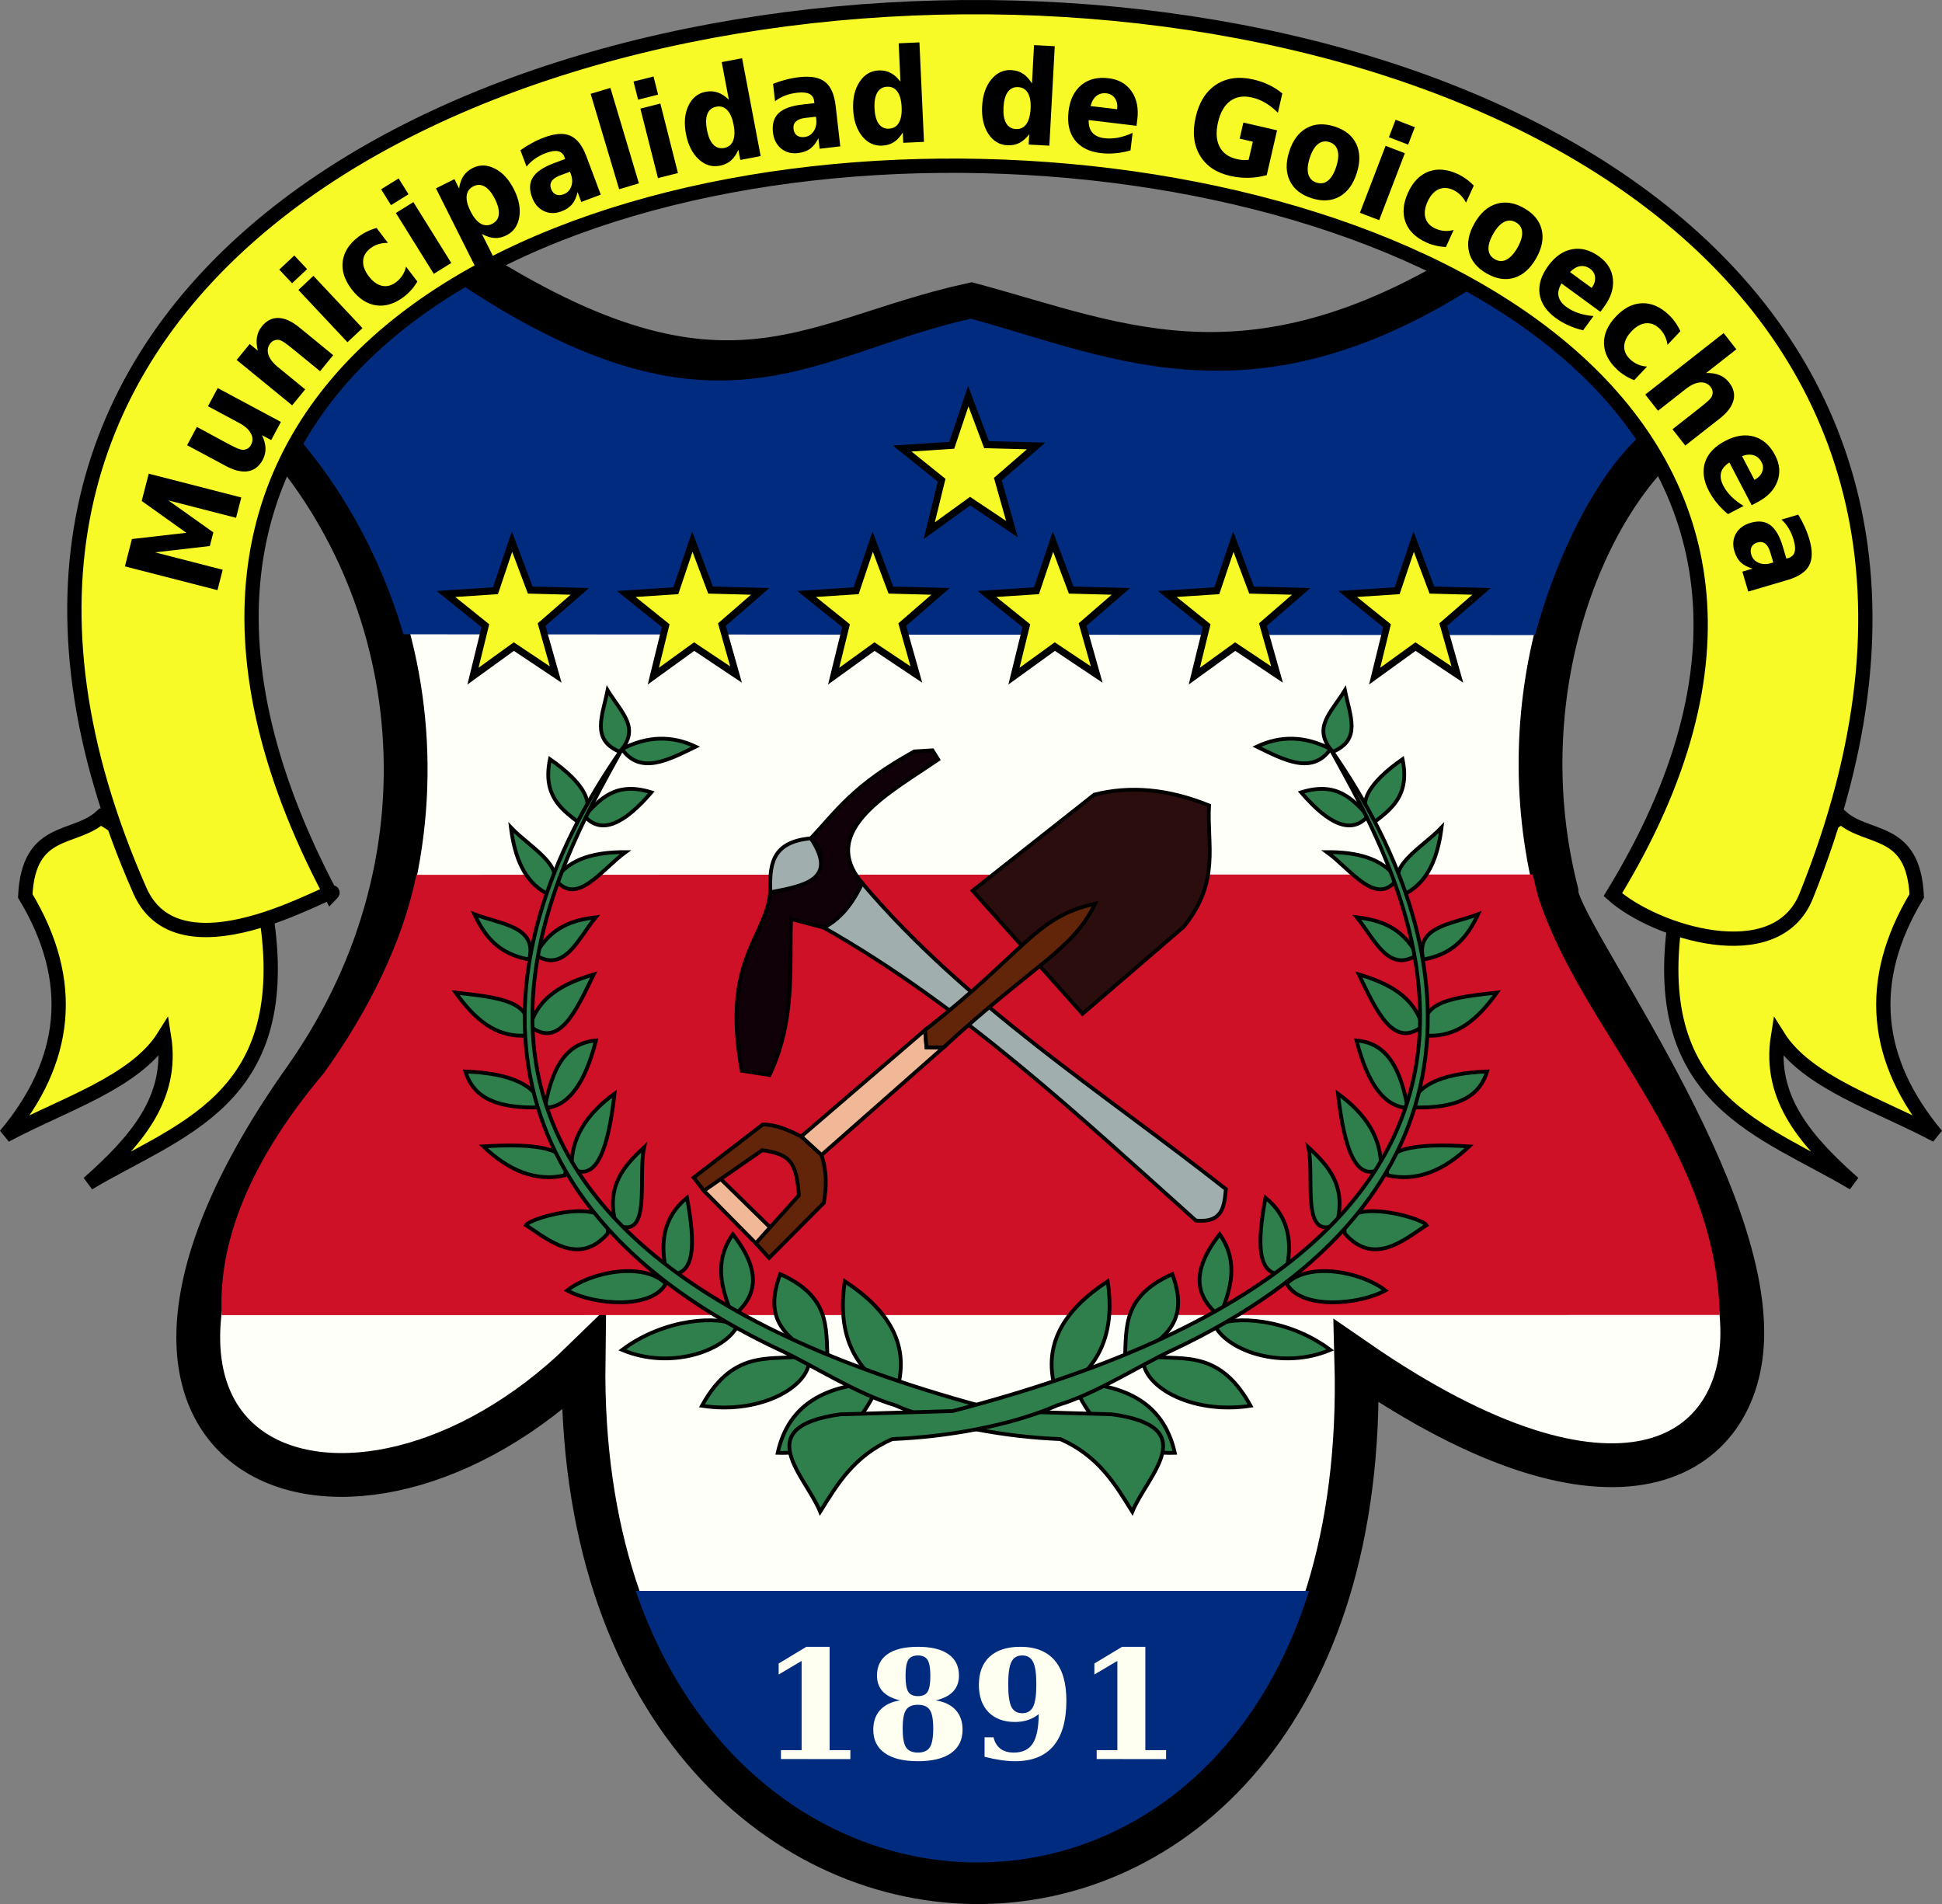
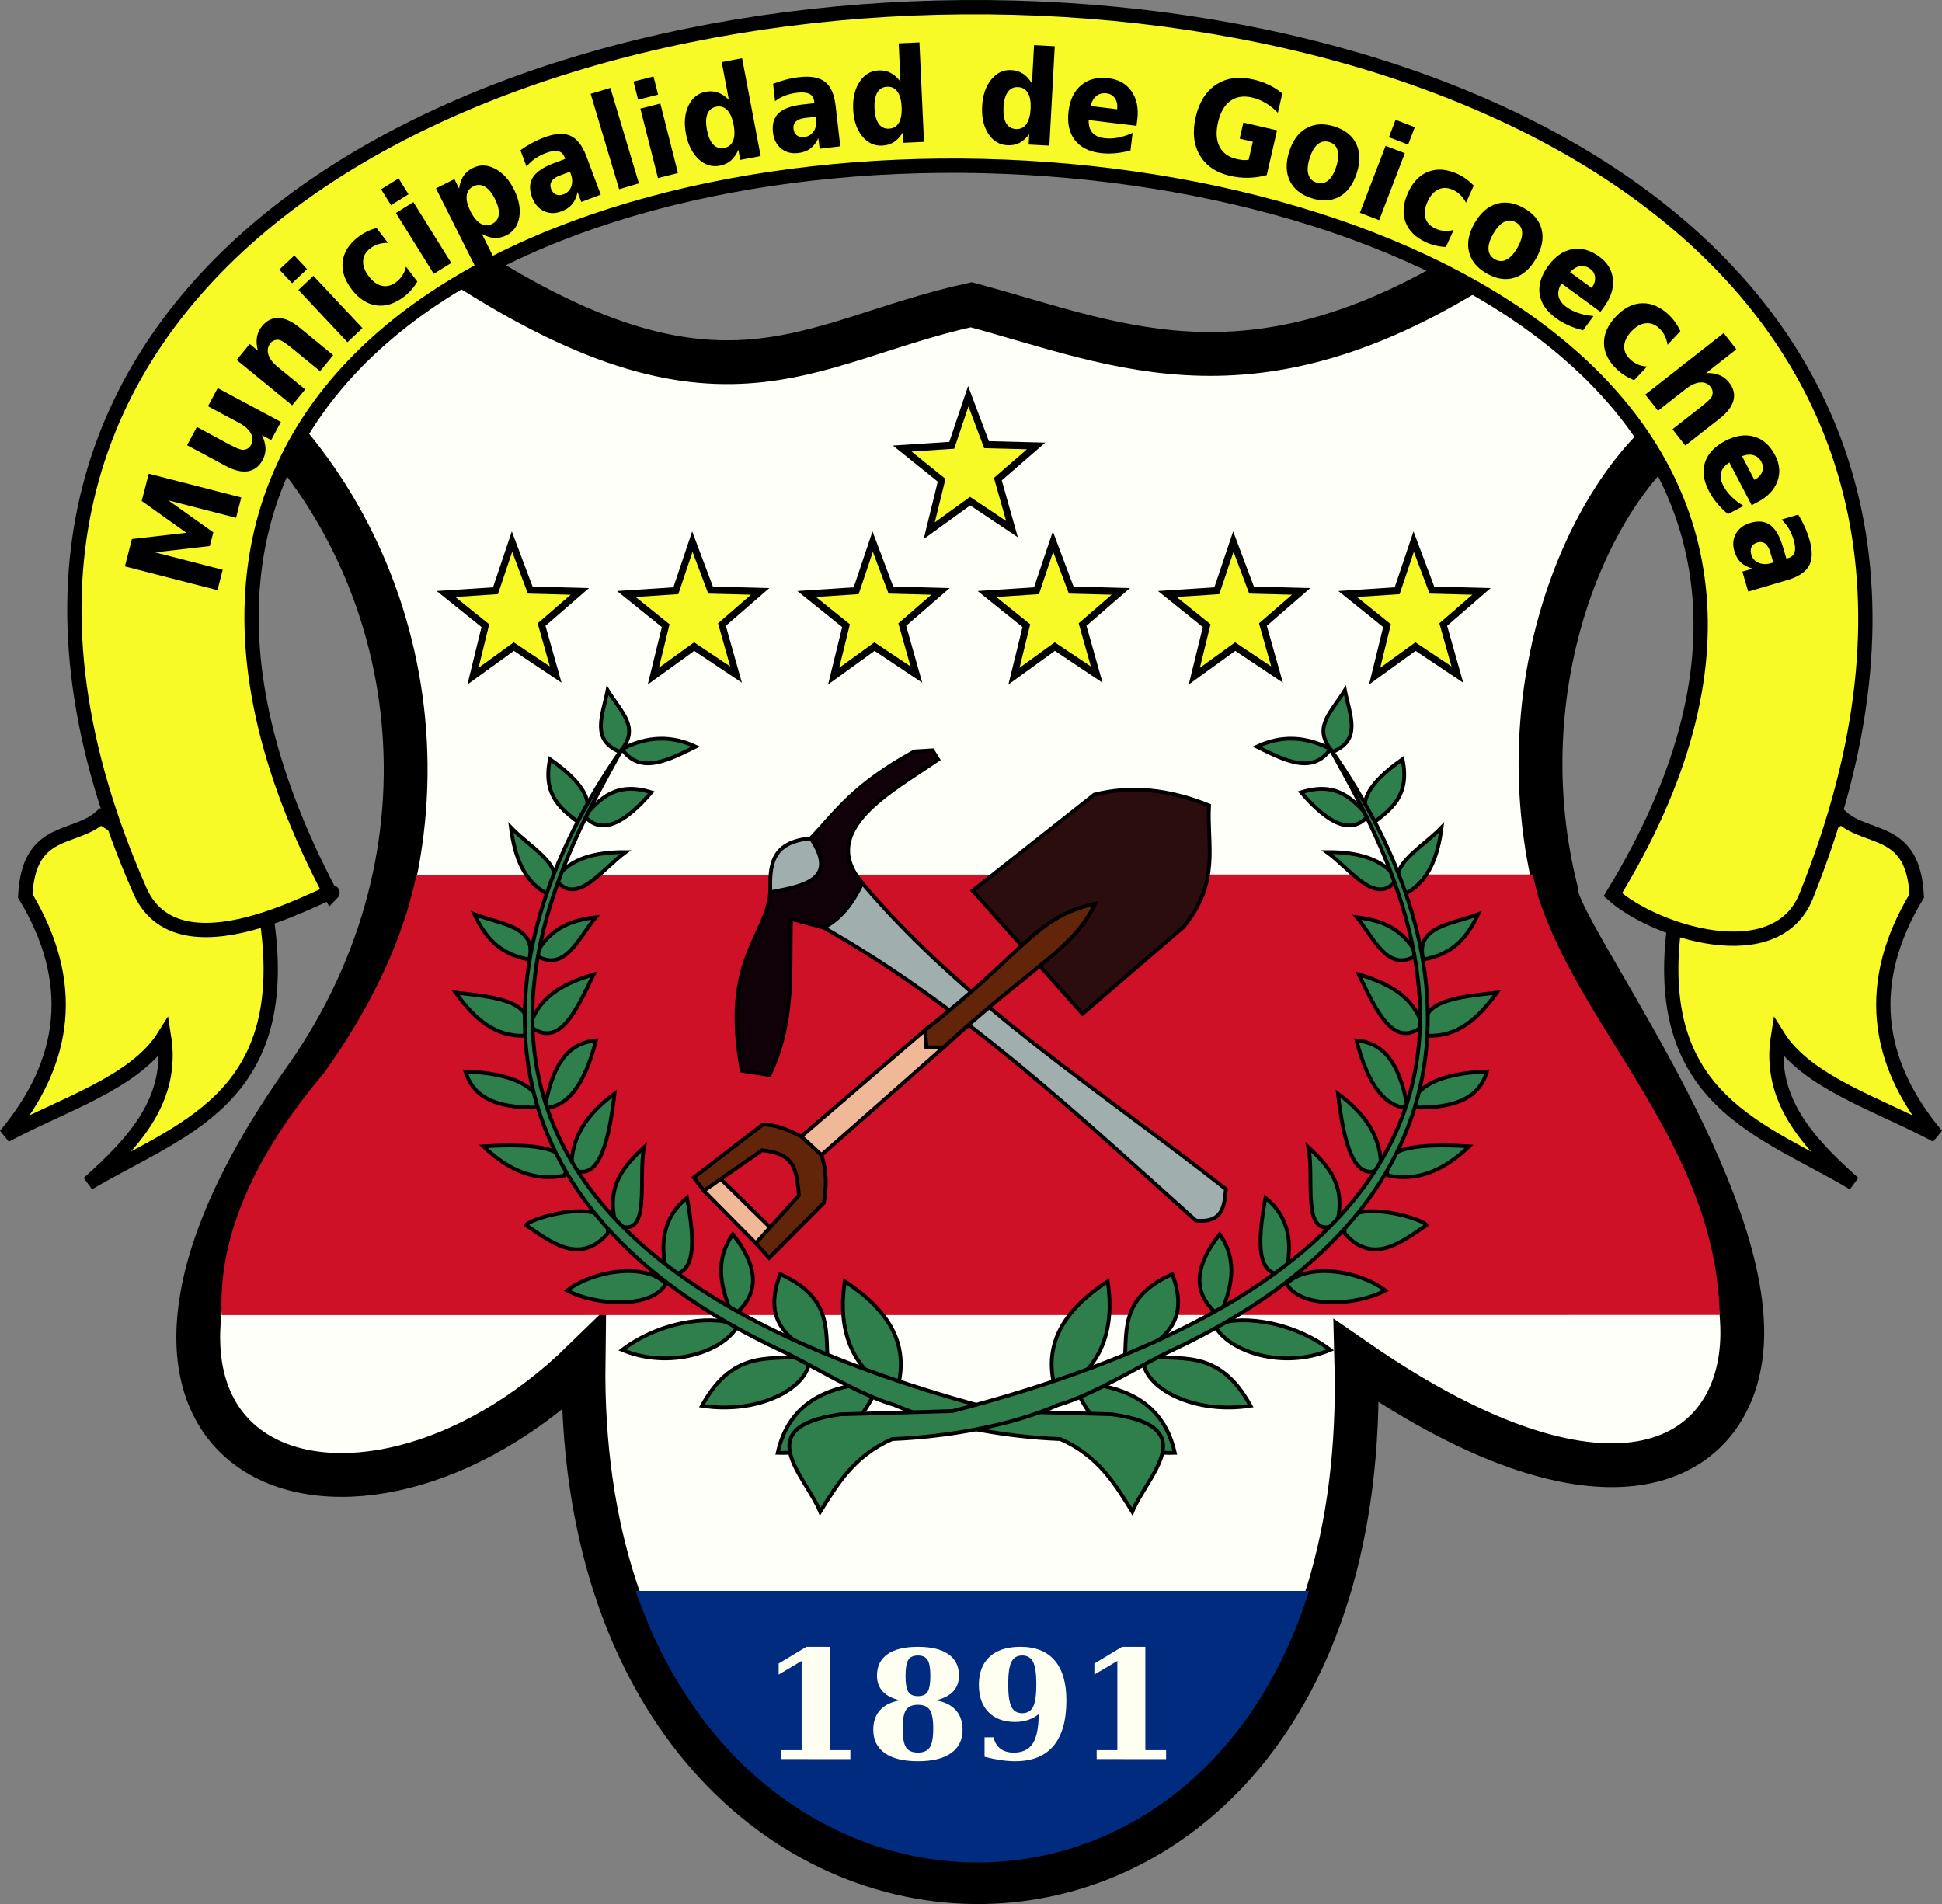
<svg xmlns="http://www.w3.org/2000/svg" xmlns:ns1="http://www.inkscape.org/namespaces/inkscape" xmlns:ns2="http://sodipodi.sourceforge.net/DTD/sodipodi-0.dtd" width="135.88mm" height="133.222mm" viewBox="0 0 135.88 133.222" version="1.1" id="svg8" ns1:version="1.0.2 (e86c870879, 2021-01-15, custom)" ns2:docname="Escudo Cantón Goicoechea Costa Rica.svg">
  <rect x="0" y="0" width="135.88" height="133.222" fill="#808080" stroke="none" />
  <defs id="defs2" />
  <ns2:namedview id="base" pagecolor="#ffffff" bordercolor="#666666" borderopacity="1.0" ns1:pageopacity="0.0" ns1:pageshadow="2" ns1:zoom="0.98994949" ns1:cx="296.71911" ns1:cy="314.33953" ns1:document-units="mm" ns1:current-layer="layer1" ns1:document-rotation="0" showgrid="false" ns1:window-width="1920" ns1:window-height="1023" ns1:window-x="0" ns1:window-y="0" ns1:window-maximized="1" ns1:snap-global="false" fit-margin-top="0" fit-margin-left="0" fit-margin-right="0" fit-margin-bottom="0" />
  <g ns1:label="Layer 1" ns1:groupmode="layer" id="layer1" transform="translate(-25.964,-78.623)">
    <path style="fill:#f7fa27;fill-opacity:1;stroke:#000000;stroke-width:1;stroke-linecap:butt;stroke-linejoin:miter;stroke-miterlimit:4;stroke-dasharray:none;stroke-opacity:1" d="m 44.665,143.168 c 1.729,12.521 -6.216,14.482 -12.514,18.241 3.222,-2.862 5.99,-5.899 5.287,-10.278 -2.029,3.245 -7.095,4.787 -11.091,6.929 4.351,-5.207 4.985,-10.776 1.383,-16.755 0.238,-4.854 3.422,-3.861 5.273,-5.515 z" id="path919" ns2:nodetypes="ccccccc" />
    <path style="fill:#f7fa27;fill-opacity:1;stroke:#000000;stroke-width:1;stroke-linecap:butt;stroke-linejoin:miter;stroke-miterlimit:4;stroke-dasharray:none;stroke-opacity:1" d="m 143.142,143.168 c -1.729,12.521 6.216,14.482 12.514,18.241 -3.222,-2.862 -5.99,-5.899 -5.287,-10.278 2.029,3.245 7.095,4.787 11.091,6.929 -4.351,-5.207 -4.985,-10.776 -1.383,-16.755 -0.238,-4.854 -3.422,-3.861 -5.273,-5.515 z" id="path919-2" ns2:nodetypes="ccccccc" />
    <path style="fill:#fffffa;fill-opacity:1;stroke:#000001;stroke-width:3.065;stroke-linecap:butt;stroke-linejoin:miter;stroke-miterlimit:4;stroke-dasharray:none;stroke-opacity:1" d="m 44.31,107.615 c 11.043,11.156 14.27,30.429 3.057,46.432 -19.552,27.521 3.302,35.521 19.426,19.802 -0.622,47.916 55.404,49.313 54.075,0 18.156,12.532 26.928,6.902 27.002,-1.866 0.095,-11.194 -13.104,-28.428 -13.005,-30.965 -3.442,-13.583 1.634,-26.796 7.998,-32.118 L 131.033,96.151 c -16.973,11.396 -26.598,6.618 -37.111,3.795 -11.839,2.583 -17.709,9.393 -37.488,-4.103 z" id="path941" ns2:nodetypes="ccccscccccc" />
-     <path id="rect1648" style="fill:#002b7f;fill-opacity:1;stroke:none;stroke-width:0.44;stroke-linecap:round;stroke-miterlimit:4;stroke-dasharray:none;stroke-opacity:1" d="M 56.694,97.491 45.717,108.05 c 3.851,3.97 6.886,9.427 8.472,14.953 l 79.182,0.055 c 1.559,-5.794 4.454,-11.487 7.612,-14.183 L 130.713,97.624 c -16.425,11.256 -26.645,6.086 -36.818,3.297 -11.457,2.551 -18.06,9.899 -37.2,-3.431 z" ns2:nodetypes="cccccccc" />
    <path id="rect1650" style="fill:#ce1126;fill-opacity:1;stroke:none;stroke-width:0.428;stroke-linecap:round;stroke-miterlimit:4;stroke-dasharray:none;stroke-opacity:1" d="m 55.099,139.83 c -0.958,4.684 -3.298,9.45 -6.473,13.874 -5.797,6.868 -7.385,12.552 -7.144,16.934 l 104.81,-0.011 c -0.262,-11.89 -9.731,-19.929 -12.718,-29.324 -0.121,-0.465 -0.262,-1.032 -0.363,-1.496 z" ns2:nodetypes="ccccccc" />
    <path style="fill:#f7fa27;fill-opacity:1;stroke:#000000;stroke-width:1;stroke-linecap:butt;stroke-linejoin:miter;stroke-miterlimit:4;stroke-dasharray:none;stroke-opacity:1" d="m 49.121,141.219 c 1.356,-1.37 -10.419,6.413 -13.369,-0.282 -35.758,-81.125 150.476,-83.833 116.588,0.382 -2.118,5.263 -10.659,2.47 -13.526,-0.1 39.684,-64.92 -127.289,-71.017 -89.693,0 z" id="path899" ns2:nodetypes="csscc" />
    <path style="fill:#2e7f4c;fill-opacity:1;stroke:#000000;stroke-width:0.265px;stroke-linecap:butt;stroke-linejoin:miter;stroke-opacity:1" d="m 108.163,180.272 c -0.779,-3.488 -3.461,-4.764 -7.114,-4.913 1.263,3.01 3.324,5.032 7.114,4.913 z" id="path945-6" ns2:nodetypes="ccc" />
    <g id="g1263-5" transform="matrix(-1,0,0,1,188.542,0)">
      <path style="fill:#2e7f4c;fill-opacity:1;stroke:#000000;stroke-width:0.265px;stroke-linecap:butt;stroke-linejoin:miter;stroke-opacity:1" d="m 99.904,176.143 c -1.128,-3.391 0.513,-5.867 3.568,-7.875 0.468,3.231 -0.258,6.025 -3.568,7.875 z" id="path945-9" ns2:nodetypes="ccc" />
      <path style="fill:#2e7f4c;fill-opacity:1;stroke:#000000;stroke-width:0.265px;stroke-linecap:butt;stroke-linejoin:miter;stroke-opacity:1" d="m 104.617,174.276 c 0.287,-2.303 -0.497,-4.778 3.371,-6.507 1.546,4.132 -1.637,4.787 -3.371,6.507 z" id="path947-2" ns2:nodetypes="ccc" />
      <path style="fill:#2e7f4c;fill-opacity:1;stroke:#000000;stroke-width:0.265px;stroke-linecap:butt;stroke-linejoin:miter;stroke-opacity:1" d="m 111.303,164.982 c 1.363,1.946 0.787,3.846 0.003,5.74 -1.609,-1.304 -2.134,-3.019 -0.003,-5.74 z" id="path949-28" ns2:nodetypes="ccc" />
      <path style="fill:#2e7f4c;fill-opacity:1;stroke:#000000;stroke-width:0.265px;stroke-linecap:butt;stroke-linejoin:miter;stroke-opacity:1" d="m 115.91,167.76 c 0.531,-2.125 0.273,-3.976 -1.4,-5.336 -0.589,3.17 -0.637,5.625 1.4,5.336 z" id="path951-9" ns2:nodetypes="ccc" />
      <path style="fill:#2e7f4c;fill-opacity:1;stroke:#000000;stroke-width:0.265px;stroke-linecap:butt;stroke-linejoin:miter;stroke-opacity:1" d="m 117.51,158.897 c 1.427,1.315 2.692,2.731 1.975,5.387 -2.555,1.229 -1.516,-3.273 -1.975,-5.387 z" id="path953-7" ns2:nodetypes="ccc" />
      <path style="fill:#2e7f4c;fill-opacity:1;stroke:#000000;stroke-width:0.265px;stroke-linecap:butt;stroke-linejoin:miter;stroke-opacity:1" d="m 119.58,155.143 c 1.97,1.437 3.081,3.147 2.998,5.238 -1.789,1.013 -2.567,-1.507 -2.998,-5.238 z" id="path955-3" ns2:nodetypes="ccc" />
      <path style="fill:#2e7f4c;fill-opacity:1;stroke:#000000;stroke-width:0.265px;stroke-linecap:butt;stroke-linejoin:miter;stroke-opacity:1" d="m 120.878,151.422 c 1.617,0.139 2.967,1.177 3.574,4.716 -1.542,-0.068 -2.759,-1.528 -3.574,-4.716 z" id="path957-6" ns2:nodetypes="ccc" />
      <path style="fill:#2e7f4c;fill-opacity:1;stroke:#000000;stroke-width:0.265px;stroke-linecap:butt;stroke-linejoin:miter;stroke-opacity:1" d="m 125.491,150.424 c -0.585,-2.064 -2.351,-3.003 -4.452,-3.622 1.226,2.54 2.423,5.233 4.452,3.622 z" id="path959-1" ns2:nodetypes="ccc" />
      <path style="fill:#2e7f4c;fill-opacity:1;stroke:#000000;stroke-width:0.265px;stroke-linecap:butt;stroke-linejoin:miter;stroke-opacity:1" d="m 120.898,142.802 c 1.231,1.489 2.185,3.941 4.218,2.637 -1.065,-1.964 -2.598,-2.44 -4.218,-2.637 z" id="path961-29" ns2:nodetypes="ccc" />
      <path style="fill:#2e7f4c;fill-opacity:1;stroke:#000000;stroke-width:0.265px;stroke-linecap:butt;stroke-linejoin:miter;stroke-opacity:1" d="m 118.811,138.242 c 1.68,1.223 3.464,3.874 4.912,1.887 -1.025,-1.458 -2.804,-1.895 -4.912,-1.887 z" id="path963-3" ns2:nodetypes="ccc" />
      <path style="fill:#2e7f4c;fill-opacity:1;stroke:#000000;stroke-width:0.265px;stroke-linecap:butt;stroke-linejoin:miter;stroke-opacity:1" d="m 117.003,134.061 c 2.504,-0.779 3.575,0.462 4.682,1.652 -1.174,1.352 -2.784,0.558 -4.682,-1.652 z" id="path965-1" ns2:nodetypes="ccc" />
      <path style="fill:#2e7f4c;fill-opacity:1;stroke:#000000;stroke-width:0.265px;stroke-linecap:butt;stroke-linejoin:miter;stroke-opacity:1" d="m 113.903,130.864 c 1.663,-0.787 3.38,-0.755 5.156,0.169 -1.278,1.817 -3.228,0.777 -5.156,-0.169 z" id="path967-9" ns2:nodetypes="ccc" />
      <path style="fill:#2e7f4c;fill-opacity:1;stroke:#000000;stroke-width:0.265px;stroke-linecap:butt;stroke-linejoin:miter;stroke-opacity:1" d="m 108.163,180.272 c -0.779,-3.488 -3.461,-4.764 -7.114,-4.913 1.263,3.01 3.324,5.032 7.114,4.913 z" id="path945-6-4" ns2:nodetypes="ccc" />
      <path style="fill:#2e7f4c;fill-opacity:1;stroke:#000000;stroke-width:0.265px;stroke-linecap:butt;stroke-linejoin:miter;stroke-opacity:1" d="m 105.954,173.448 c -0.302,2.086 3.324,4.185 7.51,3.532 -2.329,-4.242 -5.12,-3.032 -7.51,-3.532 z" id="path947-6-7" ns2:nodetypes="ccc" />
      <path style="fill:#2e7f4c;fill-opacity:1;stroke:#000000;stroke-width:0.265px;stroke-linecap:butt;stroke-linejoin:miter;stroke-opacity:1" d="m 119.042,173.071 c -3.342,1.406 -7.12,0.105 -8.068,-1.673 1.256,-0.765 5.139,-0.541 8.068,1.673 z" id="path949-2-8" ns2:nodetypes="ccc" />
      <path style="fill:#2e7f4c;fill-opacity:1;stroke:#000000;stroke-width:0.265px;stroke-linecap:butt;stroke-linejoin:miter;stroke-opacity:1" d="m 115.993,168.435 c 0.962,1.794 4.963,1.528 6.9,0.477 -1.656,-1.308 -5.352,-2.024 -6.9,-0.477 z" id="path951-6-4" ns2:nodetypes="ccc" />
      <path style="fill:#2e7f4c;fill-opacity:1;stroke:#000000;stroke-width:0.265px;stroke-linecap:butt;stroke-linejoin:miter;stroke-opacity:1" d="m 125.776,164.343 c -1.624,1.067 -3.689,2.864 -5.706,0.604 -0.56,-2.78 5.371,-1.168 5.706,-0.604 z" id="path953-1-5" ns2:nodetypes="ccc" />
      <path style="fill:#2e7f4c;fill-opacity:1;stroke:#000000;stroke-width:0.265px;stroke-linecap:butt;stroke-linejoin:miter;stroke-opacity:1" d="m 128.756,158.833 c -1.761,1.686 -3.64,2.479 -5.684,2.029 -0.682,-1.939 1.936,-2.261 5.684,-2.029 z" id="path955-8-0" ns2:nodetypes="ccc" />
      <path style="fill:#2e7f4c;fill-opacity:1;stroke:#000000;stroke-width:0.265px;stroke-linecap:butt;stroke-linejoin:miter;stroke-opacity:1" d="m 130.013,153.593 c -0.475,1.552 -1.774,2.653 -5.362,2.503 0.391,-1.493 2.073,-2.377 5.362,-2.503 z" id="path957-7-3" ns2:nodetypes="ccc" />
      <path style="fill:#2e7f4c;fill-opacity:1;stroke:#000000;stroke-width:0.265px;stroke-linecap:butt;stroke-linejoin:miter;stroke-opacity:1" d="m 125.81,151.078 c 2.141,0.13 3.611,-1.227 4.889,-3.005 -2.803,0.319 -5.739,0.559 -4.889,3.005 z" id="path959-9-6" ns2:nodetypes="ccc" />
      <path style="fill:#2e7f4c;fill-opacity:1;stroke:#000000;stroke-width:0.265px;stroke-linecap:butt;stroke-linejoin:miter;stroke-opacity:1" d="m 129.385,142.59 c -1.802,0.697 -4.429,0.827 -3.835,3.168 2.2,-0.39 3.137,-1.693 3.835,-3.168 z" id="path961-2-1" ns2:nodetypes="ccc" />
      <path style="fill:#2e7f4c;fill-opacity:1;stroke:#000000;stroke-width:0.265px;stroke-linecap:butt;stroke-linejoin:miter;stroke-opacity:1" d="m 126.832,136.517 c -1.433,1.505 -4.295,2.926 -2.515,4.622 1.58,-0.825 2.247,-2.531 2.515,-4.622 z" id="path963-0-0" ns2:nodetypes="ccc" />
      <path style="fill:#2e7f4c;fill-opacity:1;stroke:#000000;stroke-width:0.265px;stroke-linecap:butt;stroke-linejoin:miter;stroke-opacity:1" d="m 124.098,131.739 c 0.532,2.568 -0.807,3.513 -2.099,4.499 -1.231,-1.3 -0.285,-2.825 2.099,-4.499 z" id="path965-2-6" ns2:nodetypes="ccc" />
      <path style="fill:#2e7f4c;fill-opacity:1;stroke:#000000;stroke-width:0.265px;stroke-linecap:butt;stroke-linejoin:miter;stroke-opacity:1" d="m 120.066,126.916 c 0.356,1.805 1.183,3.458 -0.858,4.312 -1.449,-1.683 -0.155,-2.674 0.858,-4.312 z" id="path967-3-3" ns2:nodetypes="ccc" />
      <path style="fill:#2e7f4c;fill-opacity:1;stroke:#000000;stroke-width:0.265px;stroke-linecap:butt;stroke-linejoin:miter;stroke-opacity:1" d="m 83.351,184.394 c 1.207,-1.939 2.365,-3.904 5.039,-5.083 3.714,-0.143 8.236,-0.904 11.581,-2.376 2.628,-0.772 5.757,-2.789 7.948,-3.814 21.5,-10.058 21.63,-27.077 11.14,-42.089 4.359,8.042 20.645,34.125 -26.451,46.319 l -7.838,0.227 c -6.413,0.892 -2.454,4.276 -1.419,6.816 z" id="path943-2" ns2:nodetypes="cccscccc" />
    </g>
    <path style="fill:#2e7f4c;fill-opacity:1;stroke:#000000;stroke-width:0.265px;stroke-linecap:butt;stroke-linejoin:miter;stroke-opacity:1" d="m 99.904,176.143 c -1.128,-3.391 0.513,-5.867 3.568,-7.875 0.468,3.231 -0.258,6.025 -3.568,7.875 z" id="path945" ns2:nodetypes="ccc" />
    <path style="fill:#2e7f4c;fill-opacity:1;stroke:#000000;stroke-width:0.265px;stroke-linecap:butt;stroke-linejoin:miter;stroke-opacity:1" d="m 104.617,174.276 c 0.287,-2.303 -0.497,-4.778 3.371,-6.507 1.546,4.132 -1.637,4.787 -3.371,6.507 z" id="path947" ns2:nodetypes="ccc" />
    <path style="fill:#2e7f4c;fill-opacity:1;stroke:#000000;stroke-width:0.265px;stroke-linecap:butt;stroke-linejoin:miter;stroke-opacity:1" d="m 111.303,164.982 c 1.363,1.946 0.787,3.846 0.003,5.74 -1.609,-1.304 -2.134,-3.019 -0.003,-5.74 z" id="path949" ns2:nodetypes="ccc" />
    <path style="fill:#2e7f4c;fill-opacity:1;stroke:#000000;stroke-width:0.265px;stroke-linecap:butt;stroke-linejoin:miter;stroke-opacity:1" d="m 115.91,167.76 c 0.531,-2.125 0.273,-3.976 -1.4,-5.336 -0.589,3.17 -0.637,5.625 1.4,5.336 z" id="path951" ns2:nodetypes="ccc" />
    <path style="fill:#2e7f4c;fill-opacity:1;stroke:#000000;stroke-width:0.265px;stroke-linecap:butt;stroke-linejoin:miter;stroke-opacity:1" d="m 117.51,158.897 c 1.427,1.315 2.692,2.731 1.975,5.387 -2.555,1.229 -1.516,-3.273 -1.975,-5.387 z" id="path953" ns2:nodetypes="ccc" />
    <path style="fill:#2e7f4c;fill-opacity:1;stroke:#000000;stroke-width:0.265px;stroke-linecap:butt;stroke-linejoin:miter;stroke-opacity:1" d="m 119.58,155.143 c 1.97,1.437 3.081,3.147 2.998,5.238 -1.789,1.013 -2.567,-1.507 -2.998,-5.238 z" id="path955" ns2:nodetypes="ccc" />
    <path style="fill:#2e7f4c;fill-opacity:1;stroke:#000000;stroke-width:0.265px;stroke-linecap:butt;stroke-linejoin:miter;stroke-opacity:1" d="m 120.878,151.422 c 1.617,0.139 2.967,1.177 3.574,4.716 -1.542,-0.068 -2.759,-1.528 -3.574,-4.716 z" id="path957" ns2:nodetypes="ccc" />
    <path style="fill:#2e7f4c;fill-opacity:1;stroke:#000000;stroke-width:0.265px;stroke-linecap:butt;stroke-linejoin:miter;stroke-opacity:1" d="m 125.491,150.424 c -0.585,-2.064 -2.351,-3.003 -4.452,-3.622 1.226,2.54 2.423,5.233 4.452,3.622 z" id="path959" ns2:nodetypes="ccc" />
    <path style="fill:#2e7f4c;fill-opacity:1;stroke:#000000;stroke-width:0.265px;stroke-linecap:butt;stroke-linejoin:miter;stroke-opacity:1" d="m 120.898,142.802 c 1.231,1.489 2.185,3.941 4.218,2.637 -1.065,-1.964 -2.598,-2.44 -4.218,-2.637 z" id="path961" ns2:nodetypes="ccc" />
    <path style="fill:#2e7f4c;fill-opacity:1;stroke:#000000;stroke-width:0.265px;stroke-linecap:butt;stroke-linejoin:miter;stroke-opacity:1" d="m 118.811,138.242 c 1.68,1.223 3.464,3.874 4.912,1.887 -1.025,-1.458 -2.804,-1.895 -4.912,-1.887 z" id="path963" ns2:nodetypes="ccc" />
    <path style="fill:#2e7f4c;fill-opacity:1;stroke:#000000;stroke-width:0.265px;stroke-linecap:butt;stroke-linejoin:miter;stroke-opacity:1" d="m 117.003,134.061 c 2.504,-0.779 3.575,0.462 4.682,1.652 -1.174,1.352 -2.784,0.558 -4.682,-1.652 z" id="path965" ns2:nodetypes="ccc" />
    <path style="fill:#2e7f4c;fill-opacity:1;stroke:#000000;stroke-width:0.265px;stroke-linecap:butt;stroke-linejoin:miter;stroke-opacity:1" d="m 113.903,130.864 c 1.663,-0.787 3.38,-0.755 5.156,0.169 -1.278,1.817 -3.228,0.777 -5.156,-0.169 z" id="path967" ns2:nodetypes="ccc" />
    <path style="fill:#2e7f4c;fill-opacity:1;stroke:#000000;stroke-width:0.265px;stroke-linecap:butt;stroke-linejoin:miter;stroke-opacity:1" d="m 105.954,173.448 c -0.302,2.086 3.324,4.185 7.51,3.532 -2.329,-4.242 -5.12,-3.032 -7.51,-3.532 z" id="path947-6" ns2:nodetypes="ccc" />
    <path style="fill:#2e7f4c;fill-opacity:1;stroke:#000000;stroke-width:0.265px;stroke-linecap:butt;stroke-linejoin:miter;stroke-opacity:1" d="m 119.042,173.071 c -3.342,1.406 -7.12,0.105 -8.068,-1.673 1.256,-0.765 5.139,-0.541 8.068,1.673 z" id="path949-2" ns2:nodetypes="ccc" />
    <path style="fill:#2e7f4c;fill-opacity:1;stroke:#000000;stroke-width:0.265px;stroke-linecap:butt;stroke-linejoin:miter;stroke-opacity:1" d="m 115.993,168.435 c 0.962,1.794 4.963,1.528 6.9,0.477 -1.656,-1.308 -5.352,-2.024 -6.9,-0.477 z" id="path951-6" ns2:nodetypes="ccc" />
    <path style="fill:#2e7f4c;fill-opacity:1;stroke:#000000;stroke-width:0.265px;stroke-linecap:butt;stroke-linejoin:miter;stroke-opacity:1" d="m 125.776,164.343 c -1.624,1.067 -3.689,2.864 -5.706,0.604 -0.56,-2.78 5.371,-1.168 5.706,-0.604 z" id="path953-1" ns2:nodetypes="ccc" />
    <path style="fill:#2e7f4c;fill-opacity:1;stroke:#000000;stroke-width:0.265px;stroke-linecap:butt;stroke-linejoin:miter;stroke-opacity:1" d="m 128.756,158.833 c -1.761,1.686 -3.64,2.479 -5.684,2.029 -0.682,-1.939 1.936,-2.261 5.684,-2.029 z" id="path955-8" ns2:nodetypes="ccc" />
    <path style="fill:#2e7f4c;fill-opacity:1;stroke:#000000;stroke-width:0.265px;stroke-linecap:butt;stroke-linejoin:miter;stroke-opacity:1" d="m 130.013,153.593 c -0.475,1.552 -1.774,2.653 -5.362,2.503 0.391,-1.493 2.073,-2.377 5.362,-2.503 z" id="path957-7" ns2:nodetypes="ccc" />
    <path style="fill:#2e7f4c;fill-opacity:1;stroke:#000000;stroke-width:0.265px;stroke-linecap:butt;stroke-linejoin:miter;stroke-opacity:1" d="m 125.81,151.078 c 2.141,0.13 3.611,-1.227 4.889,-3.005 -2.803,0.319 -5.739,0.559 -4.889,3.005 z" id="path959-9" ns2:nodetypes="ccc" />
    <path style="fill:#2e7f4c;fill-opacity:1;stroke:#000000;stroke-width:0.265px;stroke-linecap:butt;stroke-linejoin:miter;stroke-opacity:1" d="m 129.385,142.59 c -1.802,0.697 -4.429,0.827 -3.835,3.168 2.2,-0.39 3.137,-1.693 3.835,-3.168 z" id="path961-2" ns2:nodetypes="ccc" />
    <path style="fill:#2e7f4c;fill-opacity:1;stroke:#000000;stroke-width:0.265px;stroke-linecap:butt;stroke-linejoin:miter;stroke-opacity:1" d="m 126.832,136.517 c -1.433,1.505 -4.295,2.926 -2.515,4.622 1.58,-0.825 2.247,-2.531 2.515,-4.622 z" id="path963-0" ns2:nodetypes="ccc" />
    <path style="fill:#2e7f4c;fill-opacity:1;stroke:#000000;stroke-width:0.265px;stroke-linecap:butt;stroke-linejoin:miter;stroke-opacity:1" d="m 124.098,131.739 c 0.532,2.568 -0.807,3.513 -2.099,4.499 -1.231,-1.3 -0.285,-2.825 2.099,-4.499 z" id="path965-2" ns2:nodetypes="ccc" />
    <path style="fill:#2e7f4c;fill-opacity:1;stroke:#000000;stroke-width:0.265px;stroke-linecap:butt;stroke-linejoin:miter;stroke-opacity:1" d="m 120.066,126.916 c 0.356,1.805 1.183,3.458 -0.858,4.312 -1.449,-1.683 -0.155,-2.674 0.858,-4.312 z" id="path967-3" ns2:nodetypes="ccc" />
    <path style="fill:#2e7f4c;fill-opacity:1;stroke:#000000;stroke-width:0.265px;stroke-linecap:butt;stroke-linejoin:miter;stroke-opacity:1" d="m 83.351,184.394 c 1.207,-1.939 2.365,-3.904 5.039,-5.083 3.714,-0.143 8.236,-0.904 11.581,-2.376 2.628,-0.772 5.757,-2.789 7.948,-3.814 21.5,-10.058 21.63,-27.077 11.14,-42.089 4.359,8.042 20.645,34.125 -26.451,46.319 l -7.838,0.227 c -6.413,0.892 -2.454,4.276 -1.419,6.816 z" id="path943" ns2:nodetypes="cccscccc" />
    <path style="fill:#a0afae;fill-opacity:1;stroke:#000000;stroke-width:0.265px;stroke-linecap:butt;stroke-linejoin:miter;stroke-opacity:1" d="m 83.598,143.521 c 9.739,5.53 17.802,13.121 26.038,20.499 1.914,0.186 1.983,-1.026 2.103,-2.199 -8.725,-6.861 -18.201,-12.854 -25.452,-21.417 -0.662,1.416 -1.539,2.487 -2.689,3.117 z" id="path894" ns2:nodetypes="ccccc" />
    <path style="fill:#100007;fill-opacity:1;stroke:#000000;stroke-width:0.265px;stroke-linecap:butt;stroke-linejoin:miter;stroke-opacity:1" d="m 83.598,143.521 -2.286,-0.601 c -0.117,3.582 0.3,7.084 -1.504,10.919 l -0.76,-0.118 -1.182,-0.184 c -1.427,-7.787 1.713,-9.293 1.992,-12.485 3.029,-0.25 4.482,-2.396 2.839,-3.774 1.811,-1.917 2.94,-3.708 7.239,-6.079 l 1.273,-0.077 0.398,0.643 c -3.233,2.237 -8.483,4.928 -5.319,8.64 -0.868,1.857 -1.773,2.634 -2.689,3.117 z" id="path896" ns2:nodetypes="cccccccccccc" />
    <path style="fill:#a0afae;fill-opacity:1;stroke:#000000;stroke-width:0.265px;stroke-linecap:butt;stroke-linejoin:miter;stroke-opacity:1" d="m 79.859,141.053 c 2.373,-0.45 4.777,-0.882 2.839,-3.774 -2.861,0.254 -2.87,2.004 -2.839,3.774" id="path898" ns2:nodetypes="ccc" />
    <path style="fill:#f1b897;fill-opacity:1;stroke:#000000;stroke-width:0.265px;stroke-linecap:butt;stroke-linejoin:miter;stroke-opacity:1" d="m 91.983,151.907 -8.545,7.533 -1.418,-1.298 8.667,-7.45 0.104,1.206 z" id="path902" />
    <path style="fill:#f1b897;fill-opacity:1;stroke:#000000;stroke-width:0.265px;stroke-linecap:butt;stroke-linejoin:miter;stroke-opacity:1" d="m 75.211,161.936 3.637,3.677 1.191,-0.926 -3.778,-3.7 z" id="path906" />
    <path style="fill:#2a0d0c;fill-opacity:1;stroke:#000000;stroke-width:0.265px;stroke-linecap:butt;stroke-linejoin:miter;stroke-opacity:1" d="m 94.018,140.942 7.689,8.613 7.076,-6.086 c 2.577,-3.173 1.617,-5.734 1.777,-8.489 -2.827,-1.148 -5.505,-1.401 -8.034,-0.755 z" id="path908" ns2:nodetypes="cccccc" />
    <path style="fill:#62250a;fill-opacity:1;stroke:#000000;stroke-width:0.265px;stroke-linecap:butt;stroke-linejoin:miter;stroke-opacity:1" d="m 91.983,151.907 c 6.466,-5.938 8.999,-6.773 10.606,-10.054 -4.21,0.923 -4.856,3.333 -11.902,8.839 l 0.104,1.206 z" id="path900" ns2:nodetypes="ccccc" />
    <path style="fill:#62250a;fill-opacity:1;stroke:#000000;stroke-width:0.265px;stroke-linecap:butt;stroke-linejoin:miter;stroke-opacity:1" d="m 75.211,161.936 4.087,-2.838 c 2.044,0.282 2.396,0.94 2.562,3.16 l -3.012,3.354 0.928,1.025 3.83,-3.853 c 0.191,-1.115 0.221,-2.23 -0.168,-3.345 l -1.418,-1.298 c -0.865,-0.441 -1.737,-0.842 -2.688,-0.838 l -4.828,3.71 z" id="path904" ns2:nodetypes="ccccccccccc" />
    <path ns2:type="star" style="opacity:0.999;fill:#f7fa27;fill-opacity:1;stroke:#000000;stroke-width:0.57;stroke-linecap:round;stroke-miterlimit:4;stroke-dasharray:none;stroke-opacity:1" id="path910" ns2:sides="5" ns2:cx="94.076447" ns2:cy="113.2276" ns2:r1="5.8920326" ns2:r2="2.4746537" ns2:arg1="0.92179206" ns2:arg2="1.5501106" ns1:flatsided="false" ns1:rounded="0" ns1:randomized="0" d="m 97.638,117.922 -3.51,-2.22 -3.415,2.363 1.027,-4.024 -3.303,-2.518 4.144,-0.267 1.374,-3.919 1.535,3.859 4.152,0.095 -3.196,2.652 z" ns1:transform-center-x="0.028236767" ns1:transform-center-y="-0.46525022" transform="matrix(0.836,0.002,-0.002,0.878,15.382,11.912)" />
    <path ns2:type="star" style="opacity:0.999;fill:#f7fa27;fill-opacity:1;stroke:#000000;stroke-width:0.57;stroke-linecap:round;stroke-miterlimit:4;stroke-dasharray:none;stroke-opacity:1" id="path910-3" ns2:sides="5" ns2:cx="94.076447" ns2:cy="113.2276" ns2:r1="5.8920326" ns2:r2="2.4746537" ns2:arg1="0.92179206" ns2:arg2="1.5501106" ns1:flatsided="false" ns1:rounded="0" ns1:randomized="0" ns1:transform-center-x="0.028236767" ns1:transform-center-y="-0.46525022" transform="matrix(0.836,0.002,-0.002,0.878,-16.543,22.088)" d="m 97.638,117.922 -3.51,-2.22 -3.415,2.363 1.027,-4.024 -3.303,-2.518 4.144,-0.267 1.374,-3.919 1.535,3.859 4.152,0.095 -3.196,2.652 z" />
    <path ns2:type="star" style="opacity:0.999;fill:#f7fa27;fill-opacity:1;stroke:#000000;stroke-width:0.57;stroke-linecap:round;stroke-miterlimit:4;stroke-dasharray:none;stroke-opacity:1" id="path910-6" ns2:sides="5" ns2:cx="94.076447" ns2:cy="113.2276" ns2:r1="5.8920326" ns2:r2="2.4746537" ns2:arg1="0.92179206" ns2:arg2="1.5501106" ns1:flatsided="false" ns1:rounded="0" ns1:randomized="0" ns1:transform-center-x="0.028236767" ns1:transform-center-y="-0.46525022" transform="matrix(0.836,0.002,-0.002,0.878,-3.925,22.088)" d="m 97.638,117.922 -3.51,-2.22 -3.415,2.363 1.027,-4.024 -3.303,-2.518 4.144,-0.267 1.374,-3.919 1.535,3.859 4.152,0.095 -3.196,2.652 z" />
    <path ns2:type="star" style="opacity:0.999;fill:#f7fa27;fill-opacity:1;stroke:#000000;stroke-width:0.57;stroke-linecap:round;stroke-miterlimit:4;stroke-dasharray:none;stroke-opacity:1" id="path910-7" ns2:sides="5" ns2:cx="94.076447" ns2:cy="113.2276" ns2:r1="5.8920326" ns2:r2="2.4746537" ns2:arg1="0.92179206" ns2:arg2="1.5501106" ns1:flatsided="false" ns1:rounded="0" ns1:randomized="0" ns1:transform-center-x="0.028236767" ns1:transform-center-y="-0.46525022" transform="matrix(0.836,0.002,-0.002,0.878,8.693,22.088)" d="m 97.638,117.922 -3.51,-2.22 -3.415,2.363 1.027,-4.024 -3.303,-2.518 4.144,-0.267 1.374,-3.919 1.535,3.859 4.152,0.095 -3.196,2.652 z" />
    <path ns2:type="star" style="opacity:0.999;fill:#f7fa27;fill-opacity:1;stroke:#000000;stroke-width:0.57;stroke-linecap:round;stroke-miterlimit:4;stroke-dasharray:none;stroke-opacity:1" id="path910-5" ns2:sides="5" ns2:cx="94.076447" ns2:cy="113.2276" ns2:r1="5.8920326" ns2:r2="2.4746537" ns2:arg1="0.92179206" ns2:arg2="1.5501106" ns1:flatsided="false" ns1:rounded="0" ns1:randomized="0" ns1:transform-center-x="0.028236767" ns1:transform-center-y="-0.46525022" transform="matrix(0.836,0.002,-0.002,0.878,21.31,22.088)" d="m 97.638,117.922 -3.51,-2.22 -3.415,2.363 1.027,-4.024 -3.303,-2.518 4.144,-0.267 1.374,-3.919 1.535,3.859 4.152,0.095 -3.196,2.652 z" />
    <path ns2:type="star" style="opacity:0.999;fill:#f7fa27;fill-opacity:1;stroke:#000000;stroke-width:0.57;stroke-linecap:round;stroke-miterlimit:4;stroke-dasharray:none;stroke-opacity:1" id="path910-35" ns2:sides="5" ns2:cx="94.076447" ns2:cy="113.2276" ns2:r1="5.8920326" ns2:r2="2.4746537" ns2:arg1="0.92179206" ns2:arg2="1.5501106" ns1:flatsided="false" ns1:rounded="0" ns1:randomized="0" ns1:transform-center-x="0.028236767" ns1:transform-center-y="-0.46525022" transform="matrix(0.836,0.002,-0.002,0.878,33.928,22.088)" d="m 97.638,117.922 -3.51,-2.22 -3.415,2.363 1.027,-4.024 -3.303,-2.518 4.144,-0.267 1.374,-3.919 1.535,3.859 4.152,0.095 -3.196,2.652 z" />
    <path ns2:type="star" style="opacity:0.999;fill:#f7fa27;fill-opacity:1;stroke:#000000;stroke-width:0.57;stroke-linecap:round;stroke-miterlimit:4;stroke-dasharray:none;stroke-opacity:1" id="path910-62" ns2:sides="5" ns2:cx="94.076447" ns2:cy="113.2276" ns2:r1="5.8920326" ns2:r2="2.4746537" ns2:arg1="0.92179206" ns2:arg2="1.5501106" ns1:flatsided="false" ns1:rounded="0" ns1:randomized="0" ns1:transform-center-x="0.028236767" ns1:transform-center-y="-0.46525022" transform="matrix(0.836,0.002,-0.002,0.878,46.546,22.088)" d="m 97.638,117.922 -3.51,-2.22 -3.415,2.363 1.027,-4.024 -3.303,-2.518 4.144,-0.267 1.374,-3.919 1.535,3.859 4.152,0.095 -3.196,2.652 z" />
    <path id="rect1646" style="fill:#002b7f;fill-opacity:1;stroke:none;stroke-width:0.426;stroke-linecap:round;stroke-miterlimit:4;stroke-dasharray:none;stroke-opacity:1" d="m 70.445,189.935 c 8.592,25.06 39.082,25.601 47.11,0 z" />
    <g aria-label="Municipalidad de Goicoechea" id="text1759" style="font-style:normal;font-variant:normal;font-weight:bold;font-stretch:semi-condensed;font-size:9.172px;line-height:1.25;font-family:'DejaVu Sans';-inkscape-font-specification:'DejaVu Sans, Bold Semi-Condensed';font-variant-ligatures:normal;font-variant-caps:normal;font-variant-numeric:normal;font-variant-east-asian:normal;fill:#000000;fill-opacity:1;stroke:none;stroke-width:0.265">
      <path d="m 34.703,118.25 0.492,-1.913 3.807,-0.436 -3.122,-2.227 0.491,-1.909 6.476,1.665 -0.366,1.423 -4.737,-1.218 3.147,2.238 -0.245,0.954 -3.836,0.442 4.737,1.218 -0.367,1.427 z" style="font-style:normal;font-variant:normal;font-weight:bold;font-stretch:semi-condensed;font-size:9.172px;font-family:'DejaVu Sans';-inkscape-font-specification:'DejaVu Sans, Bold Semi-Condensed';font-variant-ligatures:normal;font-variant-caps:normal;font-variant-numeric:normal;font-variant-east-asian:normal;stroke-width:0.265" id="path1773" />
      <path d="m 41.756,111.22 -2.701,-1.446 0.685,-1.279 0.442,0.237 q 0.359,0.192 0.902,0.488 0.539,0.294 0.72,0.391 0.533,0.285 0.783,0.389 0.248,0.097 0.386,0.095 0.18,-0.005 0.323,-0.091 0.143,-0.086 0.229,-0.248 0.214,-0.399 -0.005,-0.806 -0.217,-0.411 -0.821,-0.734 l -2.183,-1.169 0.681,-1.271 4.422,2.368 -0.681,1.271 -0.64,-0.342 q 0.233,0.495 0.245,0.919 0.01,0.417 -0.197,0.804 -0.368,0.687 -1.032,0.799 -0.662,0.108 -1.558,-0.372 z" style="font-style:normal;font-variant:normal;font-weight:bold;font-stretch:semi-condensed;font-size:9.172px;font-family:'DejaVu Sans';-inkscape-font-specification:'DejaVu Sans, Bold Semi-Condensed';font-variant-ligatures:normal;font-variant-caps:normal;font-variant-numeric:normal;font-variant-east-asian:normal;stroke-width:0.265" id="path1775" />
      <path d="m 46.914,101.538 2.364,1.934 -0.919,1.123 -0.385,-0.315 -1.425,-1.165 q -0.503,-0.411 -0.71,-0.546 -0.208,-0.135 -0.338,-0.16 -0.175,-0.033 -0.335,0.027 -0.16,0.054 -0.276,0.196 -0.286,0.35 -0.149,0.798 0.137,0.441 0.667,0.875 l 1.91,1.562 -0.913,1.116 -3.883,-3.176 0.913,-1.116 0.569,0.465 q -0.133,-0.531 -0.06,-0.946 0.07,-0.418 0.35,-0.761 0.493,-0.603 1.161,-0.578 0.671,0.022 1.457,0.666 z" style="font-style:normal;font-variant:normal;font-weight:bold;font-stretch:semi-condensed;font-size:9.172px;font-family:'DejaVu Sans';-inkscape-font-specification:'DejaVu Sans, Bold Semi-Condensed';font-variant-ligatures:normal;font-variant-caps:normal;font-variant-numeric:normal;font-variant-east-asian:normal;stroke-width:0.265" id="path1777" />
      <path d="m 46.842,98.91 1.051,-0.987 3.433,3.657 -1.051,0.987 z m -1.337,-1.424 1.051,-0.987 0.895,0.953 -1.051,0.987 z" style="font-style:normal;font-variant:normal;font-weight:bold;font-stretch:semi-condensed;font-size:9.172px;font-family:'DejaVu Sans';-inkscape-font-specification:'DejaVu Sans, Bold Semi-Condensed';font-variant-ligatures:normal;font-variant-caps:normal;font-variant-numeric:normal;font-variant-east-asian:normal;stroke-width:0.265" id="path1779" />
      <path d="m 52.313,94.574 0.792,1.041 q -0.367,-0.002 -0.671,0.094 -0.3,0.093 -0.553,0.286 -0.481,0.366 -0.51,0.883 -0.031,0.513 0.394,1.073 0.426,0.56 0.932,0.67 0.503,0.107 0.984,-0.259 0.271,-0.206 0.445,-0.48 0.175,-0.274 0.245,-0.603 l 0.795,1.044 q -0.183,0.314 -0.421,0.579 -0.235,0.269 -0.513,0.48 -0.973,0.74 -1.942,0.606 -0.972,-0.138 -1.723,-1.126 -0.751,-0.987 -0.623,-1.957 0.126,-0.974 1.099,-1.714 0.282,-0.214 0.599,-0.366 0.315,-0.155 0.67,-0.251 z" style="font-style:normal;font-variant:normal;font-weight:bold;font-stretch:semi-condensed;font-size:9.172px;font-family:'DejaVu Sans';-inkscape-font-specification:'DejaVu Sans, Bold Semi-Condensed';font-variant-ligatures:normal;font-variant-caps:normal;font-variant-numeric:normal;font-variant-east-asian:normal;stroke-width:0.265" id="path1781" />
      <path d="m 53.663,93.525 1.224,-0.762 2.652,4.258 -1.224,0.762 z m -1.032,-1.658 1.224,-0.762 0.691,1.11 -1.224,0.762 z" style="font-style:normal;font-variant:normal;font-weight:bold;font-stretch:semi-condensed;font-size:9.172px;font-family:'DejaVu Sans';-inkscape-font-specification:'DejaVu Sans, Bold Semi-Condensed';font-variant-ligatures:normal;font-variant-caps:normal;font-variant-numeric:normal;font-variant-east-asian:normal;stroke-width:0.265" id="path1783" />
      <path d="m 59.681,94.992 1.18,2.354 -1.289,0.646 -3.103,-6.19 1.289,-0.646 0.329,0.657 q 0.072,-0.527 0.304,-0.874 0.23,-0.351 0.65,-0.561 0.745,-0.373 1.556,0.046 0.81,0.416 1.329,1.453 0.52,1.037 0.371,1.938 -0.151,0.897 -0.896,1.271 -0.42,0.211 -0.837,0.189 -0.419,-0.026 -0.884,-0.284 z m -0.598,-3.332 q -0.412,0.207 -0.466,0.659 -0.052,0.447 0.267,1.083 0.319,0.637 0.71,0.867 0.393,0.224 0.805,0.017 0.416,-0.209 0.464,-0.653 0.052,-0.447 -0.269,-1.087 -0.321,-0.641 -0.71,-0.867 -0.385,-0.228 -0.801,-0.019 z" style="font-style:normal;font-variant:normal;font-weight:bold;font-stretch:semi-condensed;font-size:9.172px;font-family:'DejaVu Sans';-inkscape-font-specification:'DejaVu Sans, Bold Semi-Condensed';font-variant-ligatures:normal;font-variant-caps:normal;font-variant-numeric:normal;font-variant-east-asian:normal;stroke-width:0.265" id="path1785" />
      <path d="m 65.143,90.901 q -0.424,0.159 -0.578,0.398 -0.154,0.24 -0.038,0.55 0.107,0.285 0.34,0.384 0.232,0.095 0.538,-0.02 0.382,-0.143 0.528,-0.542 0.145,-0.404 -0.026,-0.861 l -0.064,-0.172 z m 1.851,-1.34 1.005,2.68 -1.363,0.511 -0.261,-0.696 q -0.112,0.53 -0.378,0.854 -0.267,0.32 -0.754,0.503 -0.658,0.247 -1.228,-0.023 -0.567,-0.275 -0.822,-0.955 -0.31,-0.826 0.057,-1.404 0.367,-0.578 1.462,-0.988 l 0.797,-0.299 -0.044,-0.117 q -0.134,-0.356 -0.451,-0.424 -0.315,-0.073 -0.847,0.126 -0.436,0.163 -0.773,0.4 -0.337,0.236 -0.588,0.55 l -0.429,-1.145 q 0.392,-0.281 0.806,-0.503 0.417,-0.228 0.853,-0.391 1.145,-0.429 1.841,-0.116 0.695,0.309 1.117,1.437 z" style="font-style:normal;font-variant:normal;font-weight:bold;font-stretch:semi-condensed;font-size:9.172px;font-family:'DejaVu Sans';-inkscape-font-specification:'DejaVu Sans, Bold Semi-Condensed';font-variant-ligatures:normal;font-variant-caps:normal;font-variant-numeric:normal;font-variant-east-asian:normal;stroke-width:0.265" id="path1787" />
      <path d="m 67.291,85.186 1.382,-0.413 1.994,6.677 -1.382,0.413 z" style="font-style:normal;font-variant:normal;font-weight:bold;font-stretch:semi-condensed;font-size:9.172px;font-family:'DejaVu Sans';-inkscape-font-specification:'DejaVu Sans, Bold Semi-Condensed';font-variant-ligatures:normal;font-variant-caps:normal;font-variant-numeric:normal;font-variant-east-asian:normal;stroke-width:0.265" id="path1789" />
      <path d="m 70.77,86.221 1.398,-0.354 1.231,4.863 -1.398,0.354 z m -0.479,-1.893 1.398,-0.354 0.321,1.268 -1.398,0.354 z" style="font-style:normal;font-variant:normal;font-weight:bold;font-stretch:semi-condensed;font-size:9.172px;font-family:'DejaVu Sans';-inkscape-font-specification:'DejaVu Sans, Bold Semi-Condensed';font-variant-ligatures:normal;font-variant-caps:normal;font-variant-numeric:normal;font-variant-east-asian:normal;stroke-width:0.265" id="path1791" />
      <path d="m 76.962,85.608 -0.501,-2.64 1.426,-0.271 1.3,6.846 -1.426,0.271 -0.135,-0.713 q -0.212,0.492 -0.526,0.761 -0.314,0.269 -0.78,0.358 -0.818,0.155 -1.483,-0.466 -0.661,-0.627 -0.878,-1.766 -0.216,-1.14 0.17,-1.961 0.39,-0.826 1.209,-0.982 0.462,-0.088 0.853,0.052 0.395,0.135 0.771,0.51 z M 76.631,88.976 q 0.458,-0.087 0.625,-0.502 0.172,-0.416 0.038,-1.12 -0.134,-0.704 -0.446,-1.028 -0.308,-0.324 -0.765,-0.238 -0.449,0.085 -0.621,0.501 -0.167,0.415 -0.034,1.119 0.134,0.704 0.441,1.029 0.312,0.324 0.761,0.238 z" style="font-style:normal;font-variant:normal;font-weight:bold;font-stretch:semi-condensed;font-size:9.172px;font-family:'DejaVu Sans';-inkscape-font-specification:'DejaVu Sans, Bold Semi-Condensed';font-variant-ligatures:normal;font-variant-caps:normal;font-variant-numeric:normal;font-variant-east-asian:normal;stroke-width:0.265" id="path1793" />
      <path d="m 82.312,86.873 q -0.449,0.052 -0.657,0.247 -0.208,0.195 -0.17,0.524 0.035,0.303 0.237,0.455 0.202,0.148 0.527,0.111 0.405,-0.046 0.644,-0.398 0.239,-0.356 0.183,-0.841 l -0.021,-0.182 z m 2.12,-0.852 0.326,2.843 -1.446,0.166 -0.085,-0.739 q -0.237,0.487 -0.574,0.737 -0.337,0.246 -0.853,0.305 -0.699,0.08 -1.186,-0.319 -0.484,-0.404 -0.566,-1.125 -0.101,-0.877 0.395,-1.348 0.496,-0.472 1.657,-0.605 l 0.845,-0.097 -0.014,-0.125 q -0.043,-0.378 -0.335,-0.521 -0.287,-0.147 -0.852,-0.083 -0.463,0.053 -0.847,0.201 -0.384,0.148 -0.703,0.392 l -0.139,-1.215 q 0.448,-0.178 0.904,-0.293 0.46,-0.12 0.922,-0.173 1.215,-0.139 1.814,0.333 0.599,0.468 0.736,1.665 z" style="font-style:normal;font-variant:normal;font-weight:bold;font-stretch:semi-condensed;font-size:9.172px;font-family:'DejaVu Sans';-inkscape-font-specification:'DejaVu Sans, Bold Semi-Condensed';font-variant-ligatures:normal;font-variant-caps:normal;font-variant-numeric:normal;font-variant-east-asian:normal;stroke-width:0.265" id="path1795" />
      <path d="m 88.968,84.338 -0.123,-2.684 1.45,-0.066 0.319,6.961 -1.45,0.066 -0.033,-0.725 q -0.279,0.457 -0.628,0.679 -0.348,0.222 -0.823,0.244 -0.832,0.038 -1.403,-0.671 -0.566,-0.714 -0.619,-1.873 -0.053,-1.159 0.446,-1.917 0.503,-0.763 1.335,-0.801 0.47,-0.022 0.837,0.172 0.372,0.189 0.692,0.614 z m -0.804,3.287 q 0.465,-0.021 0.69,-0.408 0.229,-0.387 0.196,-1.103 -0.033,-0.716 -0.296,-1.08 -0.259,-0.365 -0.724,-0.343 -0.456,0.021 -0.685,0.408 -0.224,0.387 -0.192,1.103 0.033,0.716 0.292,1.081 0.263,0.365 0.72,0.344 z" style="font-style:normal;font-variant:normal;font-weight:bold;font-stretch:semi-condensed;font-size:9.172px;font-family:'DejaVu Sans';-inkscape-font-specification:'DejaVu Sans, Bold Semi-Condensed';font-variant-ligatures:normal;font-variant-caps:normal;font-variant-numeric:normal;font-variant-east-asian:normal;stroke-width:0.265" id="path1797" />
      <path d="m 98.17,84.461 0.145,-2.683 1.449,0.078 -0.377,6.959 -1.449,-0.078 0.039,-0.724 q -0.324,0.427 -0.693,0.613 -0.369,0.186 -0.843,0.161 -0.832,-0.045 -1.329,-0.808 -0.492,-0.767 -0.429,-1.925 0.063,-1.158 0.635,-1.863 0.577,-0.709 1.408,-0.664 0.47,0.025 0.816,0.255 0.351,0.225 0.627,0.68 z m -1.128,3.191 q 0.465,0.025 0.727,-0.337 0.266,-0.362 0.305,-1.078 0.039,-0.716 -0.187,-1.105 -0.221,-0.389 -0.686,-0.414 -0.456,-0.025 -0.722,0.338 -0.262,0.363 -0.301,1.078 -0.039,0.716 0.182,1.104 0.226,0.389 0.682,0.414 z" style="font-style:normal;font-variant:normal;font-weight:bold;font-stretch:semi-condensed;font-size:9.172px;font-family:'DejaVu Sans';-inkscape-font-specification:'DejaVu Sans, Bold Semi-Condensed';font-variant-ligatures:normal;font-variant-caps:normal;font-variant-numeric:normal;font-variant-east-asian:normal;stroke-width:0.265" id="path1799" />
      <path d="m 105.54,86.971 -0.054,0.454 -3.348,-0.401 q -0.018,0.566 0.26,0.884 0.282,0.318 0.842,0.385 0.454,0.054 0.943,-0.036 0.494,-0.094 1.028,-0.337 l -0.147,1.227 q -0.532,0.153 -1.057,0.198 -0.52,0.05 -1.027,-0.01 -1.218,-0.146 -1.812,-0.912 -0.589,-0.77 -0.44,-2.01 0.146,-1.218 0.892,-1.837 0.746,-0.619 1.907,-0.48 1.058,0.127 1.605,0.909 0.551,0.783 0.41,1.966 z m -1.409,-0.705 q 0.054,-0.454 -0.153,-0.758 -0.202,-0.308 -0.589,-0.355 -0.414,-0.05 -0.707,0.181 -0.289,0.227 -0.414,0.708 z" style="font-style:normal;font-variant:normal;font-weight:bold;font-stretch:semi-condensed;font-size:9.172px;font-family:'DejaVu Sans';-inkscape-font-specification:'DejaVu Sans, Bold Semi-Condensed';font-variant-ligatures:normal;font-variant-caps:normal;font-variant-numeric:normal;font-variant-east-asian:normal;stroke-width:0.265" id="path1801" />
      <path d="m 114.597,90.876 q -0.638,0.175 -1.284,0.187 -0.642,0.013 -1.288,-0.136 -1.466,-0.337 -2.113,-1.442 -0.646,-1.109 -0.287,-2.667 0.363,-1.576 1.439,-2.279 1.081,-0.703 2.6,-0.353 0.585,0.135 1.094,0.38 0.509,0.246 0.929,0.595 l -0.31,1.349 q -0.422,-0.423 -0.871,-0.688 -0.449,-0.264 -0.938,-0.377 -0.903,-0.208 -1.522,0.243 -0.617,0.446 -0.857,1.489 -0.238,1.034 0.104,1.706 0.342,0.672 1.21,0.871 0.236,0.054 0.443,0.07 0.213,0.012 0.386,-0.021 l 0.291,-1.266 -0.921,-0.212 0.259,-1.126 2.357,0.542 z" style="font-style:normal;font-variant:normal;font-weight:bold;font-stretch:semi-condensed;font-size:9.172px;font-family:'DejaVu Sans';-inkscape-font-specification:'DejaVu Sans, Bold Semi-Condensed';font-variant-ligatures:normal;font-variant-caps:normal;font-variant-numeric:normal;font-variant-east-asian:normal;stroke-width:0.265" id="path1803" />
      <path d="m 118.985,88.565 q -0.457,-0.145 -0.812,0.147 -0.354,0.287 -0.572,0.975 -0.218,0.687 -0.095,1.13 0.124,0.439 0.581,0.583 0.453,0.143 0.802,-0.145 0.355,-0.292 0.573,-0.979 0.218,-0.687 0.093,-1.126 -0.119,-0.442 -0.571,-0.585 z m 0.346,-1.093 q 1.114,0.353 1.527,1.216 0.413,0.863 0.04,2.042 -0.373,1.178 -1.207,1.647 -0.834,0.469 -1.949,0.116 -1.11,-0.351 -1.531,-1.217 -0.417,-0.865 -0.044,-2.043 0.373,-1.178 1.211,-1.646 0.843,-0.466 1.953,-0.115 z" style="font-style:normal;font-variant:normal;font-weight:bold;font-stretch:semi-condensed;font-size:9.172px;font-family:'DejaVu Sans';-inkscape-font-specification:'DejaVu Sans, Bold Semi-Condensed';font-variant-ligatures:normal;font-variant-caps:normal;font-variant-numeric:normal;font-variant-east-asian:normal;stroke-width:0.265" id="path1805" />
      <path d="m 122.913,88.827 1.346,0.517 -1.797,4.683 -1.346,-0.517 z m 0.699,-1.823 1.346,0.517 -0.468,1.221 -1.346,-0.517 z" style="font-style:normal;font-variant:normal;font-weight:bold;font-stretch:semi-condensed;font-size:9.172px;font-family:'DejaVu Sans';-inkscape-font-specification:'DejaVu Sans, Bold Semi-Condensed';font-variant-ligatures:normal;font-variant-caps:normal;font-variant-numeric:normal;font-variant-east-asian:normal;stroke-width:0.265" id="path1807" />
      <path d="m 129.081,91.612 -0.54,1.191 q -0.173,-0.324 -0.401,-0.546 -0.225,-0.22 -0.514,-0.351 -0.551,-0.25 -1.019,-0.03 -0.467,0.216 -0.758,0.856 -0.291,0.64 -0.148,1.138 0.145,0.494 0.695,0.744 0.31,0.141 0.634,0.165 0.324,0.024 0.647,-0.07 l -0.542,1.195 q -0.363,-0.012 -0.709,-0.096 -0.348,-0.079 -0.666,-0.224 -1.113,-0.505 -1.454,-1.422 -0.339,-0.921 0.173,-2.051 0.513,-1.13 1.428,-1.477 0.917,-0.351 2.03,0.154 0.322,0.146 0.607,0.354 0.286,0.204 0.539,0.471 z" style="font-style:normal;font-variant:normal;font-weight:bold;font-stretch:semi-condensed;font-size:9.172px;font-family:'DejaVu Sans';-inkscape-font-specification:'DejaVu Sans, Bold Semi-Condensed';font-variant-ligatures:normal;font-variant-caps:normal;font-variant-numeric:normal;font-variant-east-asian:normal;stroke-width:0.265" id="path1809" />
      <path d="m 132.03,94.18 q -0.416,-0.237 -0.825,-0.026 -0.406,0.207 -0.763,0.833 -0.357,0.627 -0.329,1.085 0.03,0.455 0.446,0.692 0.413,0.235 0.815,0.026 0.409,-0.211 0.765,-0.837 0.357,-0.627 0.327,-1.082 -0.024,-0.457 -0.436,-0.691 z m 0.567,-0.996 q 1.016,0.578 1.238,1.509 0.223,0.931 -0.389,2.005 -0.612,1.074 -1.525,1.358 -0.914,0.284 -1.93,-0.295 -1.012,-0.576 -1.242,-1.511 -0.227,-0.933 0.385,-2.007 0.612,-1.074 1.529,-1.356 0.922,-0.279 1.934,0.297 z" style="font-style:normal;font-variant:normal;font-weight:bold;font-stretch:semi-condensed;font-size:9.172px;font-family:'DejaVu Sans';-inkscape-font-specification:'DejaVu Sans, Bold Semi-Condensed';font-variant-ligatures:normal;font-variant-caps:normal;font-variant-numeric:normal;font-variant-east-asian:normal;stroke-width:0.265" id="path1811" />
      <path d="m 138.213,100.073 -0.27,0.369 -2.723,-1.99 q -0.293,0.485 -0.206,0.897 0.09,0.415 0.546,0.748 0.369,0.27 0.839,0.43 0.477,0.16 1.061,0.21 l -0.729,0.998 q -0.539,-0.128 -1.018,-0.345 -0.478,-0.211 -0.891,-0.512 -0.991,-0.724 -1.134,-1.683 -0.136,-0.959 0.601,-1.968 0.724,-0.991 1.678,-1.165 0.954,-0.174 1.897,0.516 0.861,0.629 0.954,1.579 0.097,0.953 -0.606,1.915 z m -0.882,-1.305 q 0.27,-0.369 0.238,-0.736 -0.025,-0.368 -0.34,-0.598 -0.336,-0.246 -0.706,-0.188 -0.363,0.056 -0.708,0.415 z" style="font-style:normal;font-variant:normal;font-weight:bold;font-stretch:semi-condensed;font-size:9.172px;font-family:'DejaVu Sans';-inkscape-font-specification:'DejaVu Sans, Bold Semi-Condensed';font-variant-ligatures:normal;font-variant-caps:normal;font-variant-numeric:normal;font-variant-east-asian:normal;stroke-width:0.265" id="path1813" />
      <path d="m 143.538,101.794 -0.897,0.952 q -0.058,-0.363 -0.203,-0.647 -0.141,-0.281 -0.373,-0.499 -0.44,-0.415 -0.955,-0.358 -0.512,0.053 -0.994,0.565 -0.482,0.512 -0.508,1.029 -0.023,0.514 0.418,0.928 0.248,0.233 0.546,0.361 0.298,0.127 0.635,0.143 l -0.9,0.955 q -0.34,-0.129 -0.64,-0.32 -0.303,-0.187 -0.558,-0.427 -0.89,-0.838 -0.916,-1.816 -0.023,-0.981 0.827,-1.885 0.851,-0.903 1.829,-0.936 0.981,-0.036 1.871,0.803 0.258,0.243 0.459,0.531 0.205,0.285 0.358,0.62 z" style="font-style:normal;font-variant:normal;font-weight:bold;font-stretch:semi-condensed;font-size:9.172px;font-family:'DejaVu Sans';-inkscape-font-specification:'DejaVu Sans, Bold Semi-Condensed';font-variant-ligatures:normal;font-variant-caps:normal;font-variant-numeric:normal;font-variant-east-asian:normal;stroke-width:0.265" id="path1815" />
      <path d="m 146.285,107.912 -2.403,1.885 -0.895,-1.142 0.391,-0.307 1.441,-1.13 q 0.518,-0.406 0.695,-0.579 0.177,-0.173 0.23,-0.294 0.071,-0.164 0.047,-0.332 -0.018,-0.168 -0.131,-0.313 -0.279,-0.356 -0.746,-0.32 -0.461,0.037 -1,0.46 l -1.942,1.523 -0.89,-1.135 5.484,-4.3 0.89,1.135 -2.115,1.658 q 0.547,-0.014 0.936,0.148 0.392,0.159 0.666,0.508 0.481,0.613 0.31,1.259 -0.168,0.65 -0.968,1.277 z" style="font-style:normal;font-variant:normal;font-weight:bold;font-stretch:semi-condensed;font-size:9.172px;font-family:'DejaVu Sans';-inkscape-font-specification:'DejaVu Sans, Bold Semi-Condensed';font-variant-ligatures:normal;font-variant-caps:normal;font-variant-numeric:normal;font-variant-east-asian:normal;stroke-width:0.265" id="path1817" />
      <path d="m 148.933,113.758 -0.405,0.212 -1.561,-2.989 q -0.477,0.305 -0.582,0.713 -0.103,0.412 0.158,0.913 0.212,0.405 0.562,0.757 0.357,0.354 0.859,0.658 l -1.096,0.572 q -0.427,-0.353 -0.761,-0.76 -0.336,-0.401 -0.572,-0.853 -0.568,-1.088 -0.272,-2.01 0.302,-0.921 1.41,-1.499 1.088,-0.568 2.02,-0.302 0.932,0.266 1.473,1.302 0.494,0.945 0.157,1.838 -0.335,0.897 -1.391,1.449 z m -0.214,-1.561 q 0.405,-0.212 0.539,-0.554 0.14,-0.341 -0.04,-0.686 -0.193,-0.369 -0.549,-0.481 -0.351,-0.11 -0.818,0.059 z" style="font-style:normal;font-variant:normal;font-weight:bold;font-stretch:semi-condensed;font-size:9.172px;font-family:'DejaVu Sans';-inkscape-font-specification:'DejaVu Sans, Bold Semi-Condensed';font-variant-ligatures:normal;font-variant-caps:normal;font-variant-numeric:normal;font-variant-east-asian:normal;stroke-width:0.265" id="path1819" />
      <path d="m 149.828,117.261 q -0.128,-0.434 -0.356,-0.605 -0.228,-0.171 -0.546,-0.077 -0.292,0.086 -0.408,0.312 -0.111,0.224 -0.019,0.538 0.115,0.391 0.503,0.566 0.392,0.174 0.86,0.035 l 0.176,-0.052 z m 1.204,1.942 -2.745,0.811 -0.412,-1.396 0.713,-0.211 q -0.521,-0.15 -0.825,-0.438 -0.3,-0.29 -0.447,-0.788 -0.199,-0.674 0.11,-1.223 0.315,-0.546 1.011,-0.751 0.846,-0.25 1.396,0.157 0.55,0.407 0.881,1.528 l 0.241,0.816 0.12,-0.035 q 0.365,-0.108 0.455,-0.419 0.096,-0.308 -0.065,-0.854 -0.132,-0.447 -0.344,-0.8 -0.212,-0.353 -0.507,-0.625 l 1.173,-0.346 q 0.252,0.411 0.444,0.84 0.198,0.432 0.33,0.879 0.346,1.173 -0.016,1.845 -0.358,0.671 -1.513,1.012 z" style="font-style:normal;font-variant:normal;font-weight:bold;font-stretch:semi-condensed;font-size:9.172px;font-family:'DejaVu Sans';-inkscape-font-specification:'DejaVu Sans, Bold Semi-Condensed';font-variant-ligatures:normal;font-variant-caps:normal;font-variant-numeric:normal;font-variant-east-asian:normal;stroke-width:0.265" id="path1821" />
    </g>
    <path style="fill:none;stroke:none;stroke-width:0.265;stroke-linecap:butt;stroke-linejoin:miter;stroke-miterlimit:4;stroke-dasharray:none;stroke-opacity:1" d="M 41.266,120.706 C 46.507,76.35 139.622,79.566 148.224,120.105" id="path1761" ns2:nodetypes="cc" />
    <g aria-label="1891" id="text1771" style="font-style:normal;font-weight:normal;font-size:10.583px;line-height:1.25;font-family:sans-serif;fill:#fffff1;fill-opacity:1;stroke:none;stroke-width:0.265">
      <path d="m 80.606,201.699 v -0.625 h 1.447 v -6.242 l -1.607,0.951 v -0.77 l 1.938,-1.168 h 1.628 v 7.23 h 1.452 v 0.625 z" style="font-style:normal;font-variant:normal;font-weight:bold;font-stretch:normal;font-size:10.583px;font-family:'DejaVu Serif';-inkscape-font-specification:'DejaVu Serif, Bold';font-variant-ligatures:normal;font-variant-caps:normal;font-variant-numeric:normal;font-variant-east-asian:normal;fill:#fffff1;fill-opacity:1;stroke-width:0.265" id="path1824" />
      <path d="m 91.437,197.591 q 0.92,0.15 1.395,0.677 0.481,0.527 0.481,1.38 0,1.065 -0.806,1.633 -0.801,0.568 -2.315,0.568 -1.514,0 -2.32,-0.568 -0.806,-0.568 -0.806,-1.633 0,-0.853 0.481,-1.38 0.481,-0.527 1.395,-0.677 -0.811,-0.186 -1.214,-0.62 -0.403,-0.439 -0.403,-1.111 0,-0.982 0.734,-1.499 0.734,-0.517 2.134,-0.517 1.395,0 2.129,0.517 0.739,0.517 0.739,1.499 0,0.672 -0.408,1.111 -0.403,0.434 -1.214,0.62 z m -0.377,-1.71 q 0,-0.816 -0.196,-1.121 -0.196,-0.31 -0.672,-0.31 -0.481,0 -0.677,0.31 -0.191,0.305 -0.191,1.121 0,0.811 0.191,1.116 0.196,0.3 0.677,0.3 0.481,0 0.672,-0.3 0.196,-0.305 0.196,-1.116 z m 0.202,3.679 q 0,-0.946 -0.243,-1.302 -0.238,-0.357 -0.827,-0.357 -0.594,0 -0.832,0.357 -0.238,0.357 -0.238,1.302 0,0.956 0.238,1.323 0.243,0.362 0.832,0.362 0.584,0 0.827,-0.362 0.243,-0.367 0.243,-1.323 z" style="font-style:normal;font-variant:normal;font-weight:bold;font-stretch:normal;font-size:10.583px;font-family:'DejaVu Serif';-inkscape-font-specification:'DejaVu Serif, Bold';font-variant-ligatures:normal;font-variant-caps:normal;font-variant-numeric:normal;font-variant-east-asian:normal;fill:#fffff1;fill-opacity:1;stroke-width:0.265" id="path1826" />
      <path d="m 97.489,194.449 q -0.532,0 -0.76,0.455 -0.222,0.45 -0.222,1.566 0,1.116 0.222,1.571 0.227,0.45 0.76,0.45 0.532,0 0.76,-0.45 0.227,-0.455 0.227,-1.571 0,-1.116 -0.227,-1.566 -0.227,-0.455 -0.76,-0.455 z m 1.152,4.108 q -0.341,0.274 -0.76,0.413 -0.413,0.134 -0.899,0.134 -1.178,0 -1.855,-0.687 -0.672,-0.692 -0.672,-1.907 0,-1.282 0.754,-1.974 0.754,-0.692 2.155,-0.692 1.581,0 2.398,0.956 0.816,0.956 0.816,2.801 0,2.103 -0.904,3.178 -0.904,1.07 -2.682,1.07 -0.465,0 -0.997,-0.077 -0.532,-0.077 -1.142,-0.233 v -1.364 h 0.625 q 0.129,0.527 0.486,0.801 0.362,0.269 0.935,0.269 0.91,0 1.323,-0.63 0.413,-0.636 0.419,-2.057 z" style="font-style:normal;font-variant:normal;font-weight:bold;font-stretch:normal;font-size:10.583px;font-family:'DejaVu Serif';-inkscape-font-specification:'DejaVu Serif, Bold';font-variant-ligatures:normal;font-variant-caps:normal;font-variant-numeric:normal;font-variant-east-asian:normal;fill:#fffff1;fill-opacity:1;stroke-width:0.265" id="path1828" />
      <path d="m 102.697,201.699 v -0.625 h 1.447 v -6.242 l -1.607,0.951 v -0.77 l 1.938,-1.168 h 1.628 v 7.23 h 1.452 v 0.625 z" style="font-style:normal;font-variant:normal;font-weight:bold;font-stretch:normal;font-size:10.583px;font-family:'DejaVu Serif';-inkscape-font-specification:'DejaVu Serif, Bold';font-variant-ligatures:normal;font-variant-caps:normal;font-variant-numeric:normal;font-variant-east-asian:normal;fill:#fffff1;fill-opacity:1;stroke-width:0.265" id="path1830" />
    </g>
  </g>
</svg>